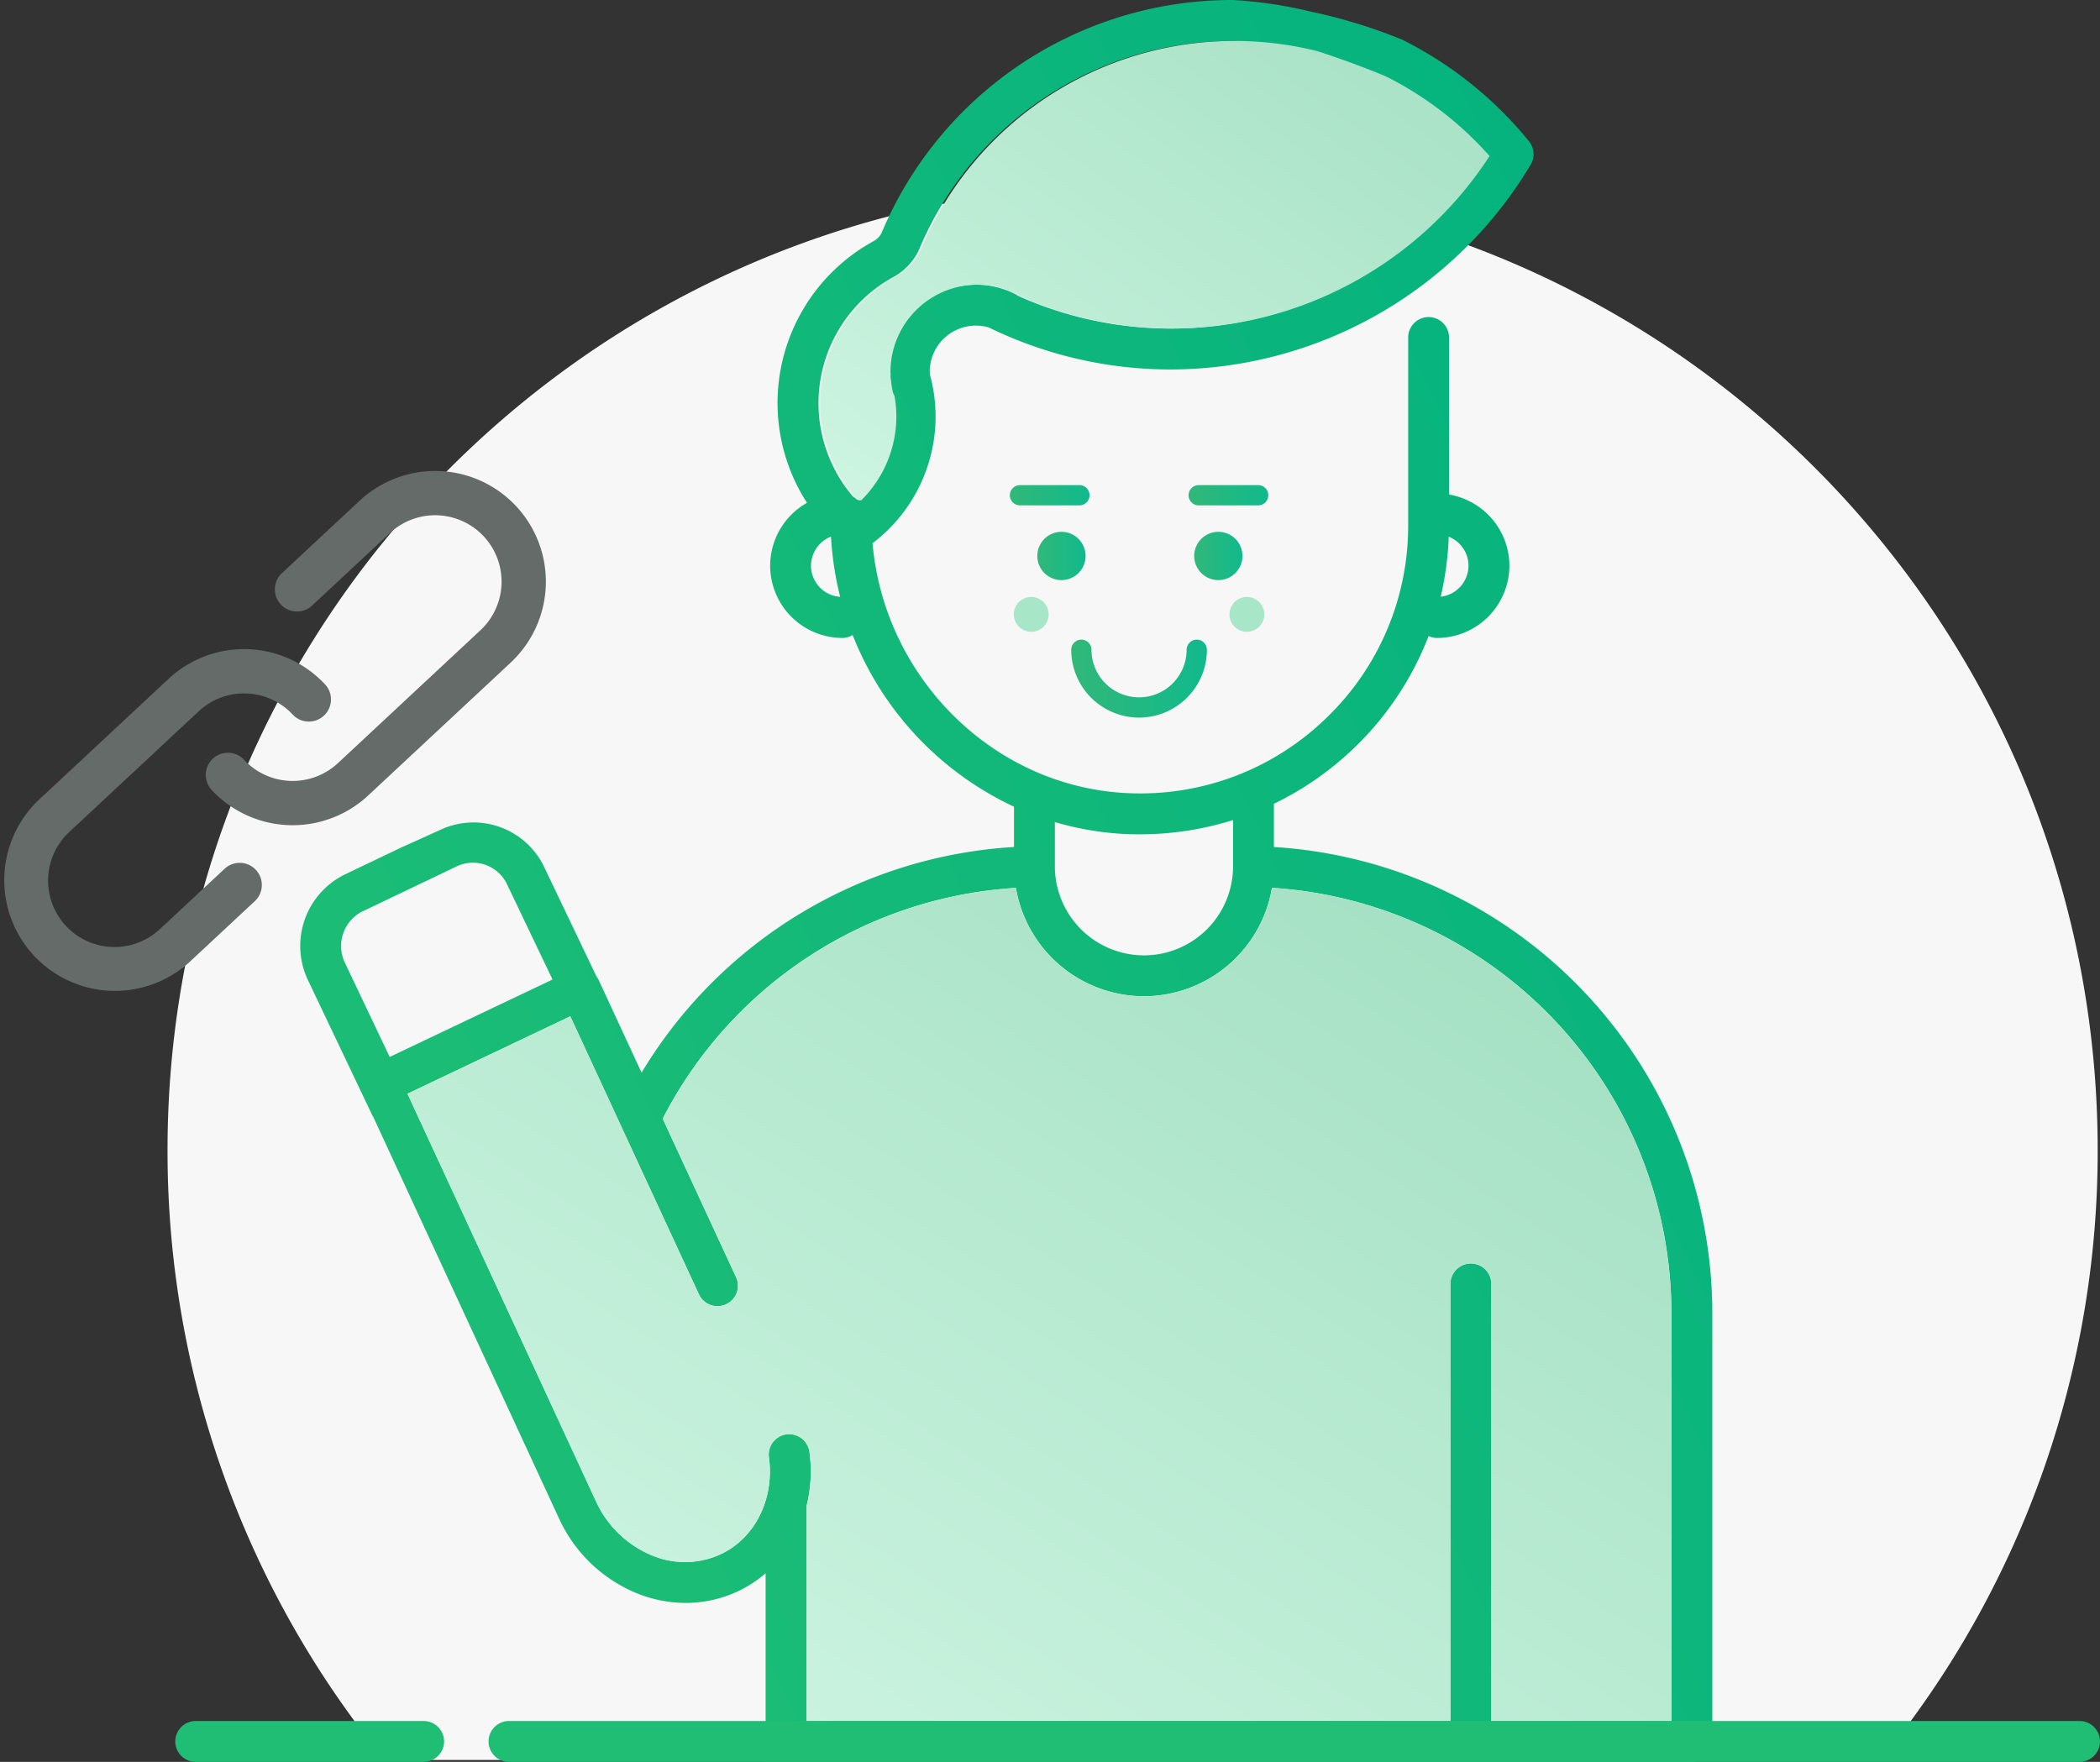
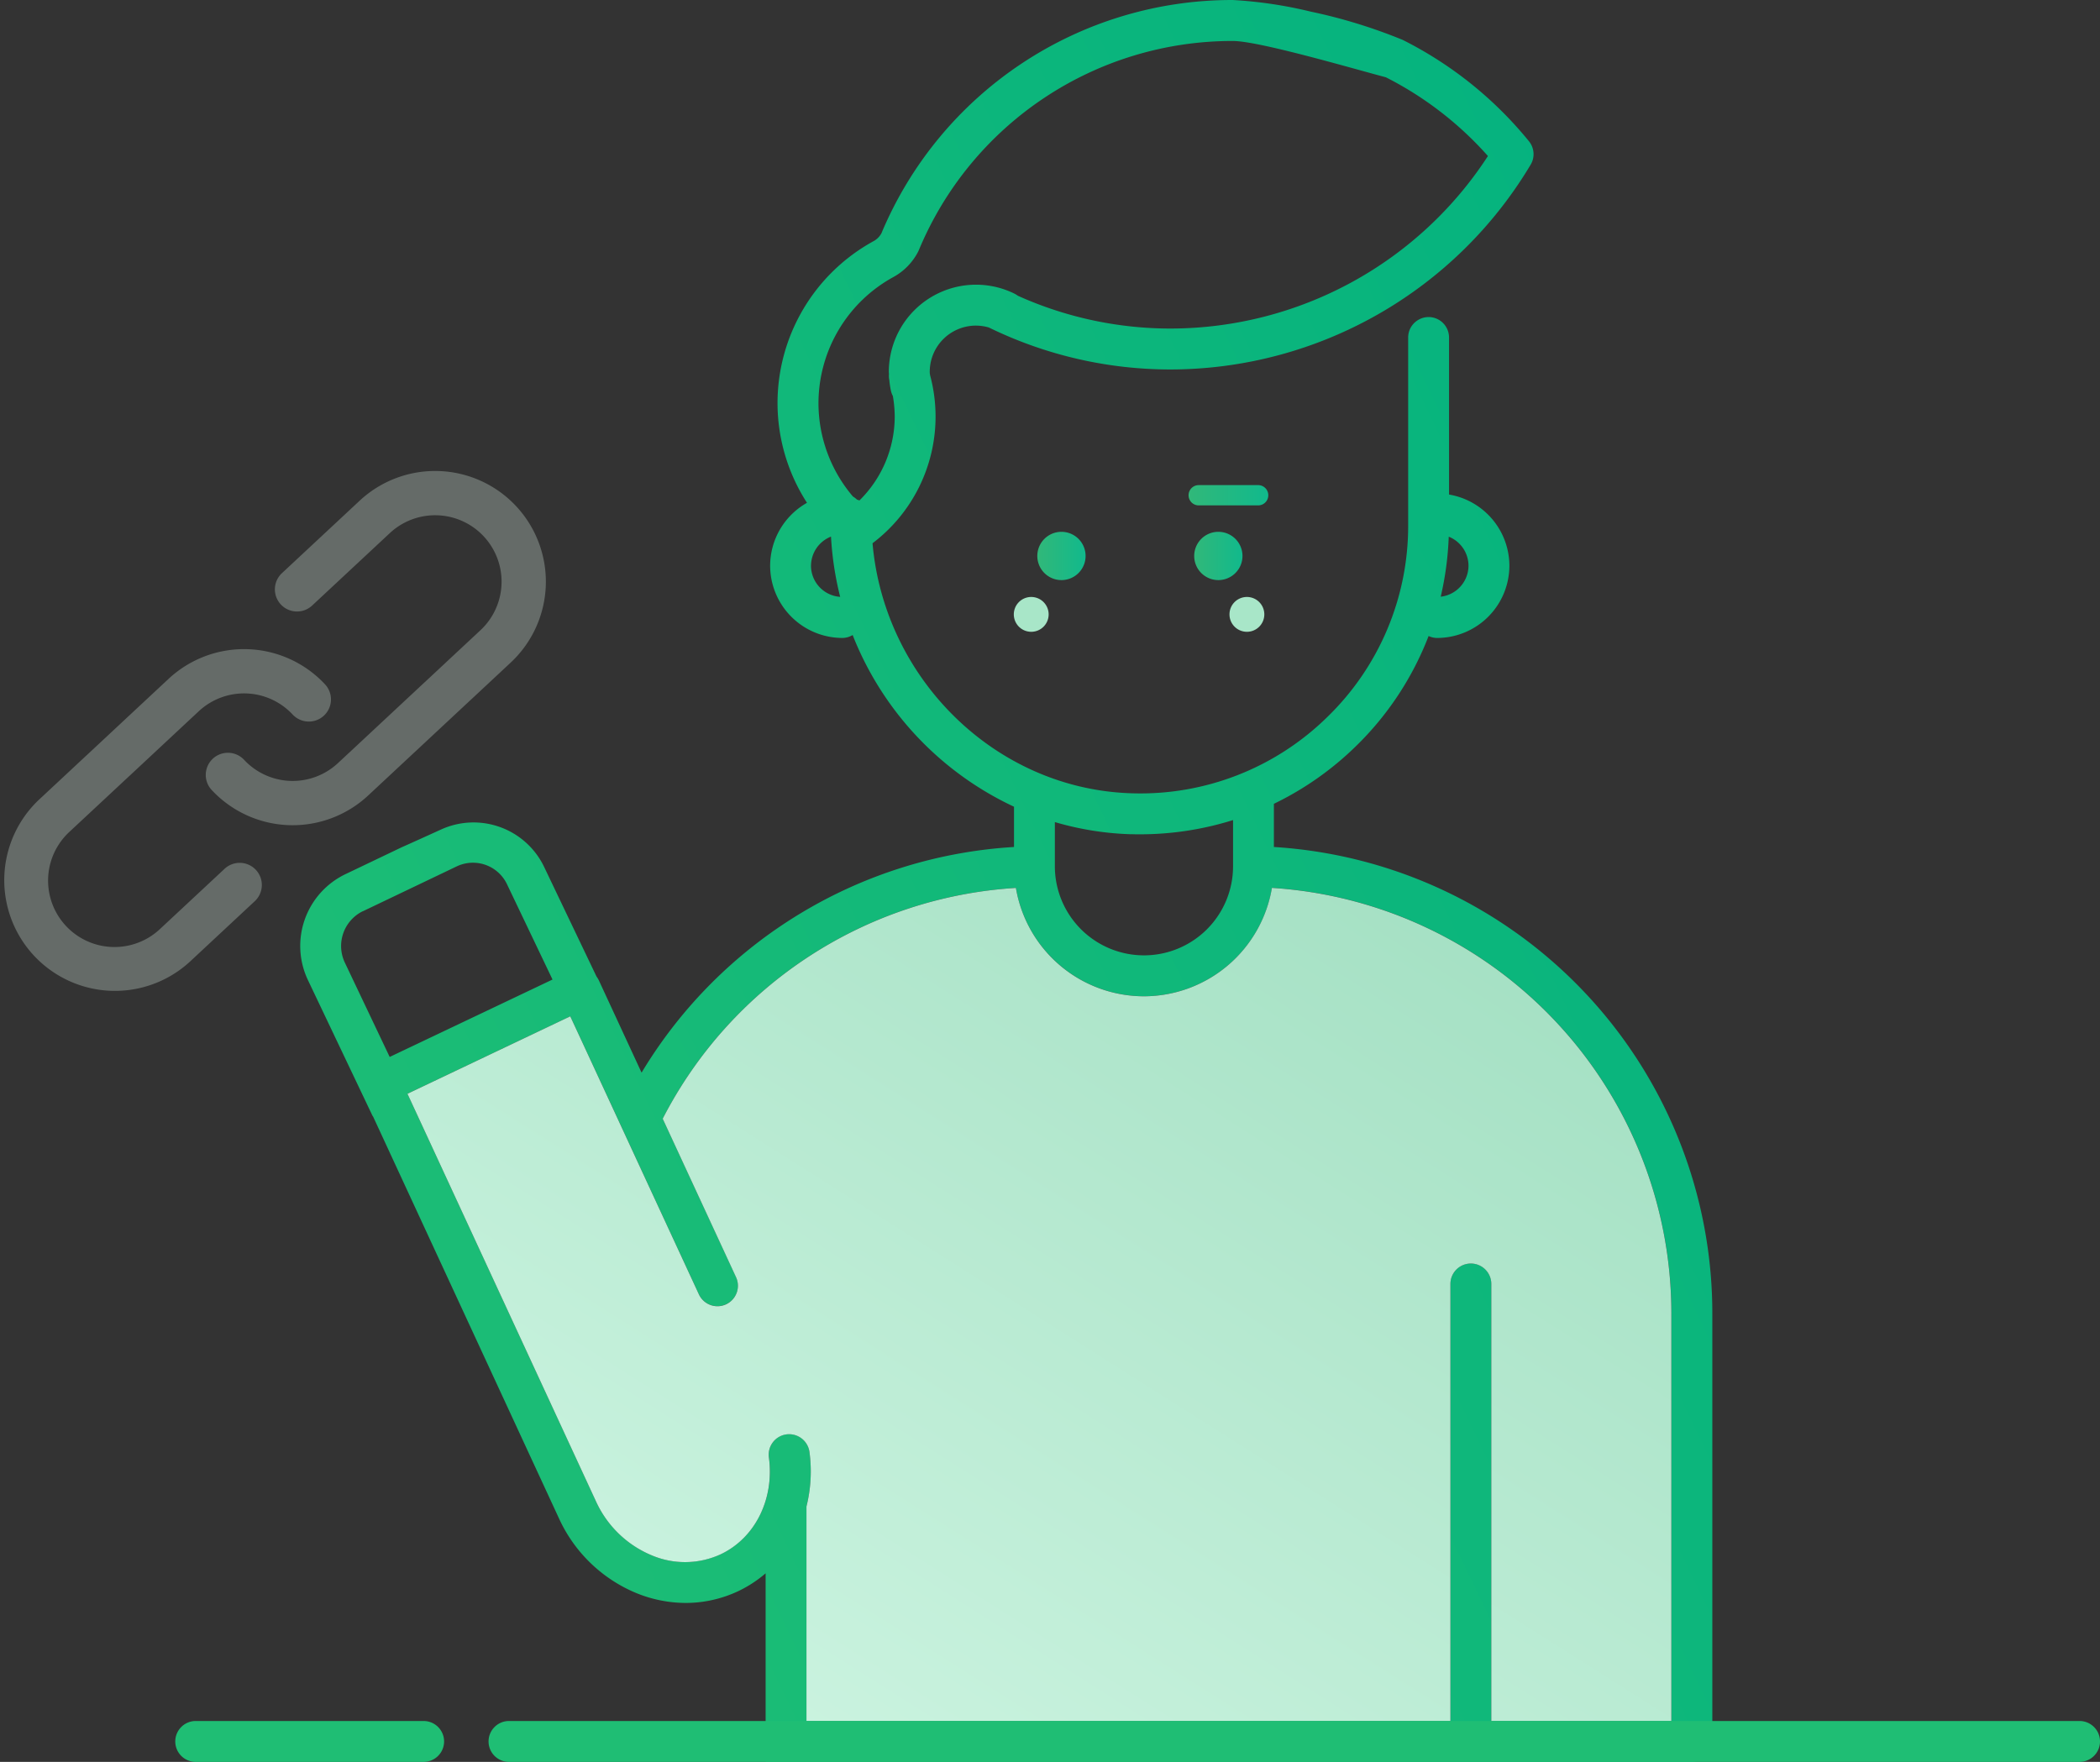
<svg xmlns="http://www.w3.org/2000/svg" xmlns:xlink="http://www.w3.org/1999/xlink" width="272.001" height="228.25" viewBox="0 0 272.001 228.25">
  <rect x="0" y="0" width="272.001" height="228.25" fill="#333333" stroke="none" />
  <defs>
    <linearGradient id="linear-gradient" x1="0.069" y1="0.944" x2="1.24" y2="0.211" gradientUnits="objectBoundingBox">
      <stop offset="0" stop-color="#1fbe74" />
      <stop offset="1" stop-color="#00b181" />
    </linearGradient>
    <linearGradient id="linear-gradient-2" y1="1" x2="1.04" gradientUnits="objectBoundingBox">
      <stop offset="0" stop-color="#cef5e2" />
      <stop offset="1" stop-color="#a4e0c3" />
    </linearGradient>
    <linearGradient id="linear-gradient-3" x1="0.16" y1="1.034" x2="1" y2="0.15" xlink:href="#linear-gradient-2" />
    <linearGradient id="linear-gradient-4" x1="9.285" y1="-588.434" x2="9.29" y2="-588.434" xlink:href="#linear-gradient" />
    <linearGradient id="linear-gradient-5" x1="55.506" y1="-588.434" x2="55.533" y2="-588.434" xlink:href="#linear-gradient" />
    <linearGradient id="linear-gradient-6" y1="0.5" x2="1" y2="0.5" gradientUnits="objectBoundingBox">
      <stop offset="0" stop-color="#31b879" />
      <stop offset="1" stop-color="#11b98c" />
    </linearGradient>
    <linearGradient id="linear-gradient-7" x1="0" y1="0.5" x2="1" y2="0.5" xlink:href="#linear-gradient-6" />
  </defs>
  <g id="Share_a_link_to_your_booking_calendar" data-name="Share a link to your booking calendar" transform="translate(-1042.3 -6797)">
-     <path id="Subtraction_36" data-name="Subtraction 36" d="M9650.876-2977H9457.124a124.56,124.56,0,0,1-20.653-36.338A124.631,124.631,0,0,1,9429-3056a125.978,125.978,0,0,1,2.539-25.192,124.364,124.364,0,0,1,7.284-23.464,125.009,125.009,0,0,1,11.524-21.233,125.9,125.9,0,0,1,15.264-18.5,125.91,125.91,0,0,1,18.5-15.263,125.041,125.041,0,0,1,21.233-11.525,124.381,124.381,0,0,1,23.464-7.283A125.916,125.916,0,0,1,9554-3181a125.916,125.916,0,0,1,25.191,2.54,124.381,124.381,0,0,1,23.464,7.283,125.041,125.041,0,0,1,21.233,11.525,125.884,125.884,0,0,1,18.5,15.263,125.946,125.946,0,0,1,15.264,18.5,125.009,125.009,0,0,1,11.524,21.233,124.341,124.341,0,0,1,7.283,23.464A125.885,125.885,0,0,1,9679-3056a124.632,124.632,0,0,1-7.47,42.662A124.562,124.562,0,0,1,9650.876-2977Z" transform="translate(-8365 10002)" fill="#f7f7f7" />
    <g id="link" transform="translate(1045.66 6857.154) rotate(2)">
      <g id="Group_3739" data-name="Group 3739" transform="translate(-0.993 -1)">
        <g id="Group_3738" data-name="Group 3738" transform="translate(0 0)">
          <path id="Path_10201" data-name="Path 10201" d="M27.543,205.523l-8.111,8.111A8.6,8.6,0,0,1,7.263,201.468l16.225-16.225a8.6,8.6,0,0,1,12.166,0,2.868,2.868,0,1,0,4.056-4.056,14.338,14.338,0,0,0-20.279,0L3.207,197.412A14.34,14.34,0,0,0,23.488,217.69l8.111-8.111a2.868,2.868,0,1,0-4.056-4.056Z" transform="translate(0.993 -153.057)" fill="#656b68" />
          <path id="Path_10202" data-name="Path 10202" d="M228.9,3.2a14.342,14.342,0,0,0-20.281,0l-9.732,9.732a2.868,2.868,0,1,0,4.056,4.056l9.732-9.732a8.6,8.6,0,1,1,12.169,12.166L207,37.268a8.6,8.6,0,0,1-12.166,0,2.868,2.868,0,0,0-4.056,4.056,14.338,14.338,0,0,0,20.279,0L228.9,23.478A14.339,14.339,0,0,0,228.9,3.2Z" transform="translate(-164.266 1.001)" fill="#656b68" />
        </g>
      </g>
    </g>
    <g id="Group_3740" data-name="Group 3740" transform="translate(6431.45 7533.408)">
      <path id="Path_10203" data-name="Path 10203" d="M-5223.582-626.683v-5.594a40.2,40.2,0,0,0,10.56-7.4,39.928,39.928,0,0,0,9.478-14.336,2.609,2.609,0,0,0,1.111.251,9.375,9.375,0,0,0,9.353-9.363,9.378,9.378,0,0,0-7.816-9.216v-20.338a2.653,2.653,0,0,0-2.647-2.657,2.676,2.676,0,0,0-1.874.784,2.624,2.624,0,0,0-.773,1.873v24.289a34.491,34.491,0,0,1-10.521,24.917,34.523,34.523,0,0,1-25.216,9.835c-17.6-.483-32.1-14.734-33.641-32.394a20.571,20.571,0,0,0,8.164-16.435,20.542,20.542,0,0,0-.705-5.314l-.046-.3a5.979,5.979,0,0,1,5.979-6.145,6.079,6.079,0,0,1,1.671.242,53.579,53.579,0,0,0,23.632,5.44,54.4,54.4,0,0,0,46.548-26.531,2.652,2.652,0,0,0-.212-3.024,49.989,49.989,0,0,0-16.357-13.139,68.53,68.53,0,0,0-11.854-3.651h-.01a55.675,55.675,0,0,0-10.144-1.518A49.231,49.231,0,0,0-5274.41-706.2a2.539,2.539,0,0,1-1.063,1.054,23.925,23.925,0,0,0-12.4,20.975,23.852,23.852,0,0,0,3.816,12.9,9.38,9.38,0,0,0-4.773,8.145,9.378,9.378,0,0,0,9.362,9.363,2.59,2.59,0,0,0,1.324-.378,41.2,41.2,0,0,0,20.9,22.24v5.218a60.493,60.493,0,0,0-48.239,29.234l-5.536-11.961a3.208,3.208,0,0,0-.3-.493l-6.783-14.193a10.136,10.136,0,0,0-13.349-4.853c-1.977.9-3.807,1.729-5.094,2.3l-7.294,3.487a10.313,10.313,0,0,0-4.859,13.719l8.357,17.564a1.029,1.029,0,0,0,.087.126l24.134,52.181a19.022,19.022,0,0,0,9.942,9.537,17.023,17.023,0,0,0,6.415,1.284,15.96,15.96,0,0,0,6.84-1.545,15.927,15.927,0,0,0,3.507-2.291v24.414h119.975a2.645,2.645,0,0,0,2.647-2.647v-55.252A60.531,60.531,0,0,0-5223.582-626.683Zm22.646-40.2a4.07,4.07,0,0,1,2.561,3.758,4.063,4.063,0,0,1-3.6,4.019A40.58,40.58,0,0,0-5200.935-666.885Zm-82.6,3.769v-.011a4.078,4.078,0,0,1,2.589-3.768,41.03,41.03,0,0,0,1.188,7.807A4.059,4.059,0,0,1-5283.54-663.116Zm5.952-8.571a2.652,2.652,0,0,0-.521-.4,18.667,18.667,0,0,1-4.464-12.077,18.649,18.649,0,0,1,9.671-16.338,7.853,7.853,0,0,0,3.275-3.381c.019-.047.039-.1.067-.155A43.992,43.992,0,0,1-5228.9-731.1c3.362,0,15.361,3.526,19.825,4.706a44.625,44.625,0,0,1,13.217,10.2,49.074,49.074,0,0,1-41.012,22.348,48.176,48.176,0,0,1-19.864-4.242,3.258,3.258,0,0,0-.454-.28,11.268,11.268,0,0,0-4.985-1.159,11.3,11.3,0,0,0-11.285,11.284c0,.1.02.2.02.309a2.655,2.655,0,0,0,.048.783,11.375,11.375,0,0,0,.213,1.4,2.55,2.55,0,0,0,.241.639,16.12,16.12,0,0,1,.242,2.646,15.274,15.274,0,0,1-4.57,10.888C-5277.375-671.618-5277.482-671.657-5277.588-671.686Zm25.632,41.776a38.977,38.977,0,0,0,9.874,1.576v-.011c.377.019.764.019,1.13.019a40.283,40.283,0,0,0,12.077-1.845v5.99a11.541,11.541,0,0,1-11.536,11.536,11.549,11.549,0,0,1-11.545-11.536Zm-91.967,18.2a5.02,5.02,0,0,1,2.357-6.667v.01l12.129-5.8a4.884,4.884,0,0,1,6.516,2.3l5.9,12.355-21.091,10.028Zm171.828,98.255h-23.323v-56.616a2.653,2.653,0,0,0-2.647-2.657,2.655,2.655,0,0,0-2.657,2.657v56.616h-83.407v-27.8a18.543,18.543,0,0,0,.386-7.072,2.66,2.66,0,0,0-2.976-2.27,2.646,2.646,0,0,0-2.27,2.976v.01c.725,5.381-1.778,10.425-6.222,12.531a11.03,11.03,0,0,1-8.985.146,13.769,13.769,0,0,1-7.149-6.88l-23.09-49.94-1.372-2.966,21.09-10.028,1.373,2.965,4.734,10.231,3.034,6.57,7.517,16.251a2.649,2.649,0,0,0,3.517,1.284,2.639,2.639,0,0,0,1.294-3.517l-9.5-20.521a55.2,55.2,0,0,1,45.747-29.9,16.858,16.858,0,0,0,16.588,14.038,16.849,16.849,0,0,0,16.579-14.048,55.266,55.266,0,0,1,51.737,55.321Z" transform="translate(-0.568 0)" fill="url(#linear-gradient)" />
-       <path id="Path_8749" data-name="Path 8749" d="M-5206.687-726.312a44.6,44.6,0,0,1,13.4,10.306,49.077,49.077,0,0,1-41.007,22.344,48.27,48.27,0,0,1-19.871-4.239,2.773,2.773,0,0,0-.45-.282,11.189,11.189,0,0,0-4.987-1.159,11.294,11.294,0,0,0-11.28,11.282c0,.1.018.207.018.31a2.649,2.649,0,0,0,.045.787,10.956,10.956,0,0,0,.214,1.4,2.66,2.66,0,0,0,.243.64,15.453,15.453,0,0,1,.239,2.645,15.271,15.271,0,0,1-4.571,10.892,2.983,2.983,0,0,0-.317-.112,2.665,2.665,0,0,0-.519-.4A18.667,18.667,0,0,1-5280-683.98a18.645,18.645,0,0,1,9.678-16.342,7.825,7.825,0,0,0,3.269-3.381c.025-.049.046-.1.071-.152a43.974,43.974,0,0,1,40.658-27.059,44.22,44.22,0,0,1,10.715,1.312C-5210.574-727.973-5206.687-726.312-5206.687-726.312Z" transform="translate(-2.927 -0.186)" fill="url(#linear-gradient-2)" />
      <path id="Path_8516-2" data-name="Path 8516-2" d="M-5171.614-509.425h-23.321v-56.616a2.65,2.65,0,0,0-2.648-2.649,2.649,2.649,0,0,0-2.648,2.649v56.616h-83.409v-27.792a18.666,18.666,0,0,0,.387-7.067,2.656,2.656,0,0,0-2.978-2.271,2.646,2.646,0,0,0-2.274,2.974v.007c.725,5.384-1.771,10.423-6.214,12.536a11.03,11.03,0,0,1-8.986.141,13.722,13.722,0,0,1-7.149-6.875l-23.091-49.94-1.375-2.969,21.088-10.033,1.376,2.969,4.734,10.233,3.036,6.57,7.515,16.246a2.649,2.649,0,0,0,3.517,1.292,2.651,2.651,0,0,0,1.293-3.516l-9.5-20.529a55.228,55.228,0,0,1,45.749-29.9,16.844,16.844,0,0,0,16.583,14.039,16.844,16.844,0,0,0,16.579-14.045,55.264,55.264,0,0,1,51.737,55.324v52.608Z" transform="translate(-1.054 -4.031)" fill="url(#linear-gradient-3)" />
      <path id="Path_8518" data-name="Path 8518" d="M-5118.378-500.344H-5321.8a2.649,2.649,0,0,1-2.648-2.649,2.65,2.65,0,0,1,2.648-2.649h203.422a2.651,2.651,0,0,1,2.652,2.646h0a2.651,2.651,0,0,1-2.651,2.649Z" transform="translate(-1.422 -7.814)" fill="url(#linear-gradient-4)" />
      <path id="Path_8518-2" data-name="Path 8518-2" d="M-5334.283-500.344H-5363.8a2.649,2.649,0,0,1-2.648-2.649,2.65,2.65,0,0,1,2.648-2.649h29.519a2.651,2.651,0,0,1,2.652,2.646h0a2.651,2.651,0,0,1-2.651,2.649Z" transform="translate(0 -7.814)" fill="url(#linear-gradient-5)" />
    </g>
    <g id="Group_3749" data-name="Group 3749" transform="translate(-292 3.31)">
      <g id="Group_3742" data-name="Group 3742" transform="translate(1488.977 6862.586)">
        <g id="Group_3664" data-name="Group 3664" transform="translate(0 0)">
          <path id="Path_10117" data-name="Path 10117" d="M-4469.015-2108.033a3.127,3.127,0,0,0-3.127-3.127,3.127,3.127,0,0,0-3.126,3.127,3.127,3.127,0,0,0,3.126,3.127A3.127,3.127,0,0,0-4469.015-2108.033Z" transform="translate(4475.269 2111.16)" fill="url(#linear-gradient-6)" />
        </g>
      </g>
      <g id="Group_3743" data-name="Group 3743" transform="translate(1468.656 6862.586)">
        <g id="Group_3666" data-name="Group 3666" transform="translate(0 0)">
          <path id="Path_10118" data-name="Path 10118" d="M-4501.383-2108.033a3.128,3.128,0,0,0-3.128-3.127,3.127,3.127,0,0,0-3.126,3.127,3.127,3.127,0,0,0,3.126,3.127A3.128,3.128,0,0,0-4501.383-2108.033Z" transform="translate(4507.638 2111.16)" fill="url(#linear-gradient-7)" />
        </g>
      </g>
      <g id="Group_3744" data-name="Group 3744" transform="translate(1473.049 6874.55)">
        <g id="Group_3668" data-name="Group 3668" transform="translate(0)">
-           <path id="Path_10119" data-name="Path 10119" d="M-4484.379-2092.1a1.312,1.312,0,0,0-1.313,1.313,6.168,6.168,0,0,1-6.161,6.162,6.168,6.168,0,0,1-6.162-6.162,1.313,1.313,0,0,0-1.313-1.312,1.312,1.312,0,0,0-1.312,1.313,8.8,8.8,0,0,0,8.788,8.788,8.8,8.8,0,0,0,8.786-8.788A1.312,1.312,0,0,0-4484.379-2092.1Z" transform="translate(4500.64 2094.103)" fill="url(#linear-gradient-6)" />
-         </g>
+           </g>
      </g>
      <g id="Group_3745" data-name="Group 3745" transform="translate(1465.612 6871.026)">
        <g id="Group_3670" data-name="Group 3670" transform="translate(0 0)">
          <path id="Path_10120" data-name="Path 10120" d="M-4510.231-2097.716a2.256,2.256,0,0,0-2.256,2.256,2.256,2.256,0,0,0,2.256,2.256,2.256,2.256,0,0,0,2.256-2.256A2.256,2.256,0,0,0-4510.231-2097.716Z" transform="translate(4512.488 2097.716)" fill="#a8e6c8" />
        </g>
      </g>
      <g id="Group_3746" data-name="Group 3746" transform="translate(1493.548 6871.026)">
        <g id="Group_3672" data-name="Group 3672" transform="translate(0 0)">
          <path id="Path_10121" data-name="Path 10121" d="M-4465.731-2097.716a2.256,2.256,0,0,0-2.256,2.256,2.256,2.256,0,0,0,2.256,2.256,2.256,2.256,0,0,0,2.256-2.256A2.256,2.256,0,0,0-4465.731-2097.716Z" transform="translate(4467.987 2097.716)" fill="#a8e6c8" />
        </g>
      </g>
      <g id="Group_3747" data-name="Group 3747" transform="translate(1465.099 6856.532)">
        <g id="Group_3674" data-name="Group 3674" transform="translate(0)">
-           <path id="Path_10122" data-name="Path 10122" d="M-4504.293-2118.178a1.312,1.312,0,0,0,1.313-1.312,1.313,1.313,0,0,0-1.313-1.313h-7.7a1.312,1.312,0,0,0-1.312,1.313,1.312,1.312,0,0,0,1.313,1.313Z" transform="translate(4513.305 2120.804)" fill="url(#linear-gradient-6)" />
-         </g>
+           </g>
      </g>
      <g id="Group_3748" data-name="Group 3748" transform="translate(1488.248 6856.532)">
        <g id="Group_3676" data-name="Group 3676" transform="translate(0)">
          <path id="Path_10123" data-name="Path 10123" d="M-4467.417-2120.8h-7.7a1.312,1.312,0,0,0-1.312,1.313,1.312,1.312,0,0,0,1.313,1.313h7.7a1.312,1.312,0,0,0,1.313-1.312A1.312,1.312,0,0,0-4467.417-2120.8Z" transform="translate(4476.43 2120.804)" fill="url(#linear-gradient-6)" />
        </g>
      </g>
    </g>
  </g>
</svg>